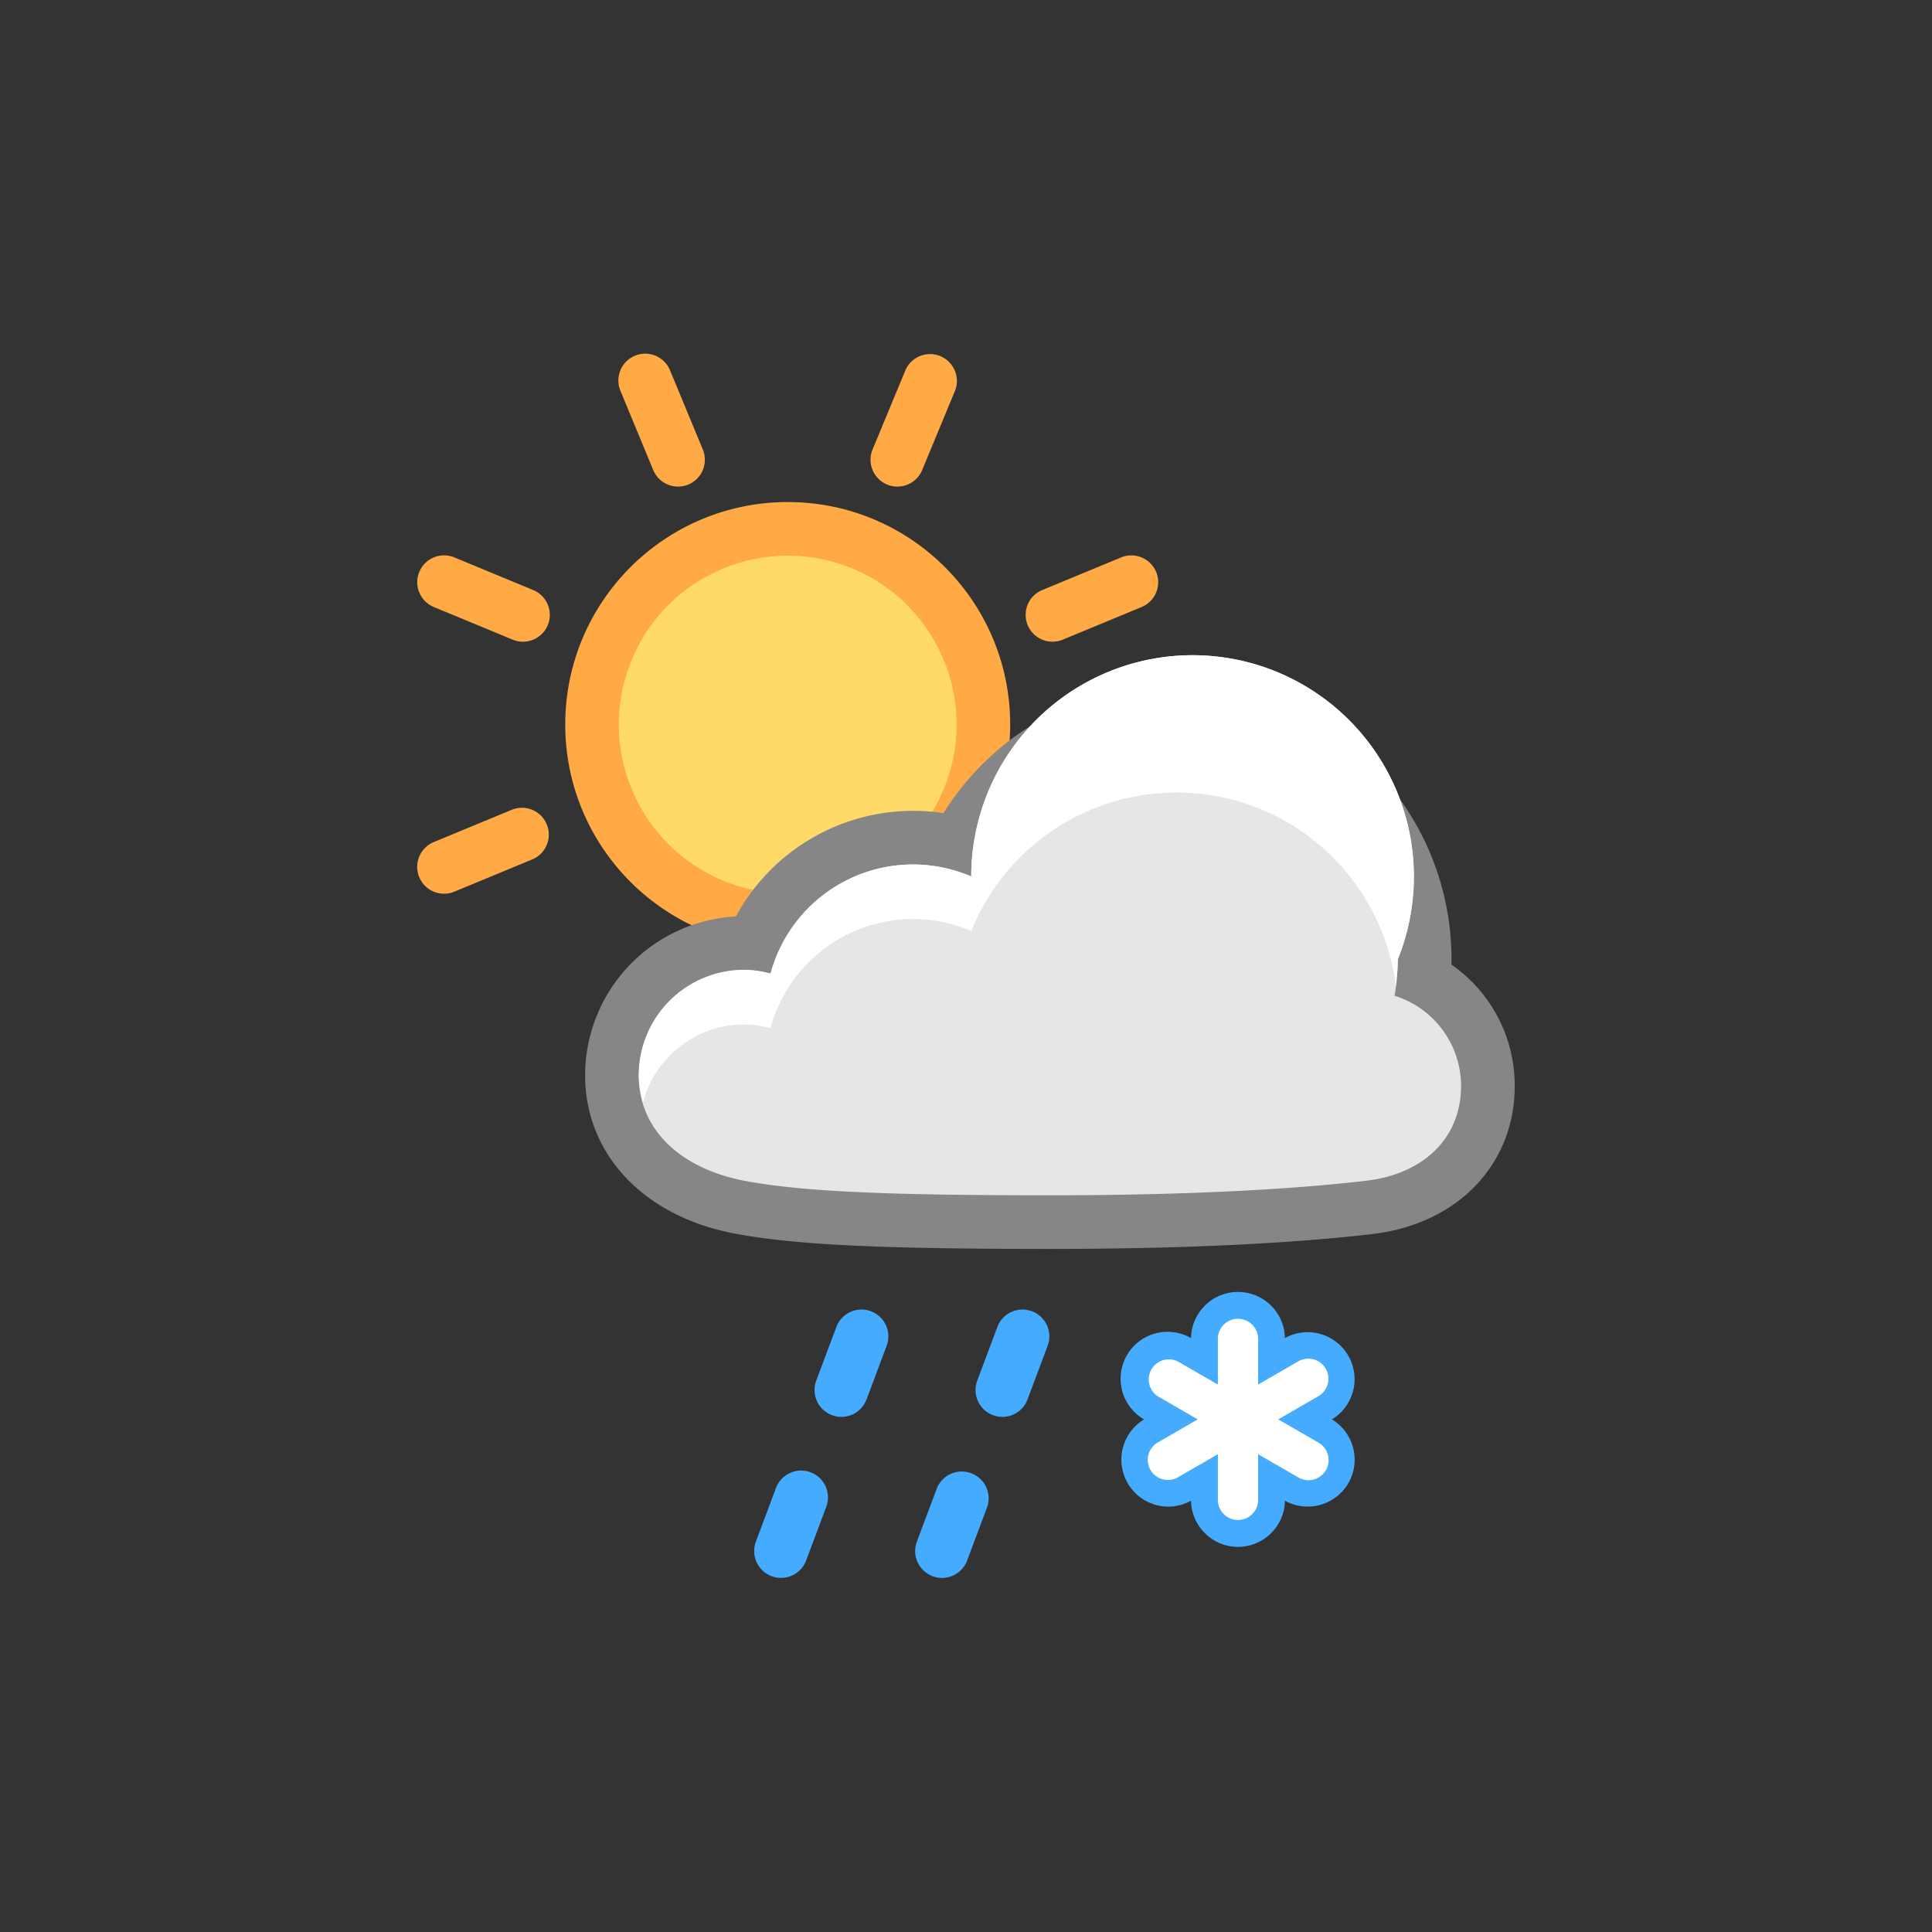
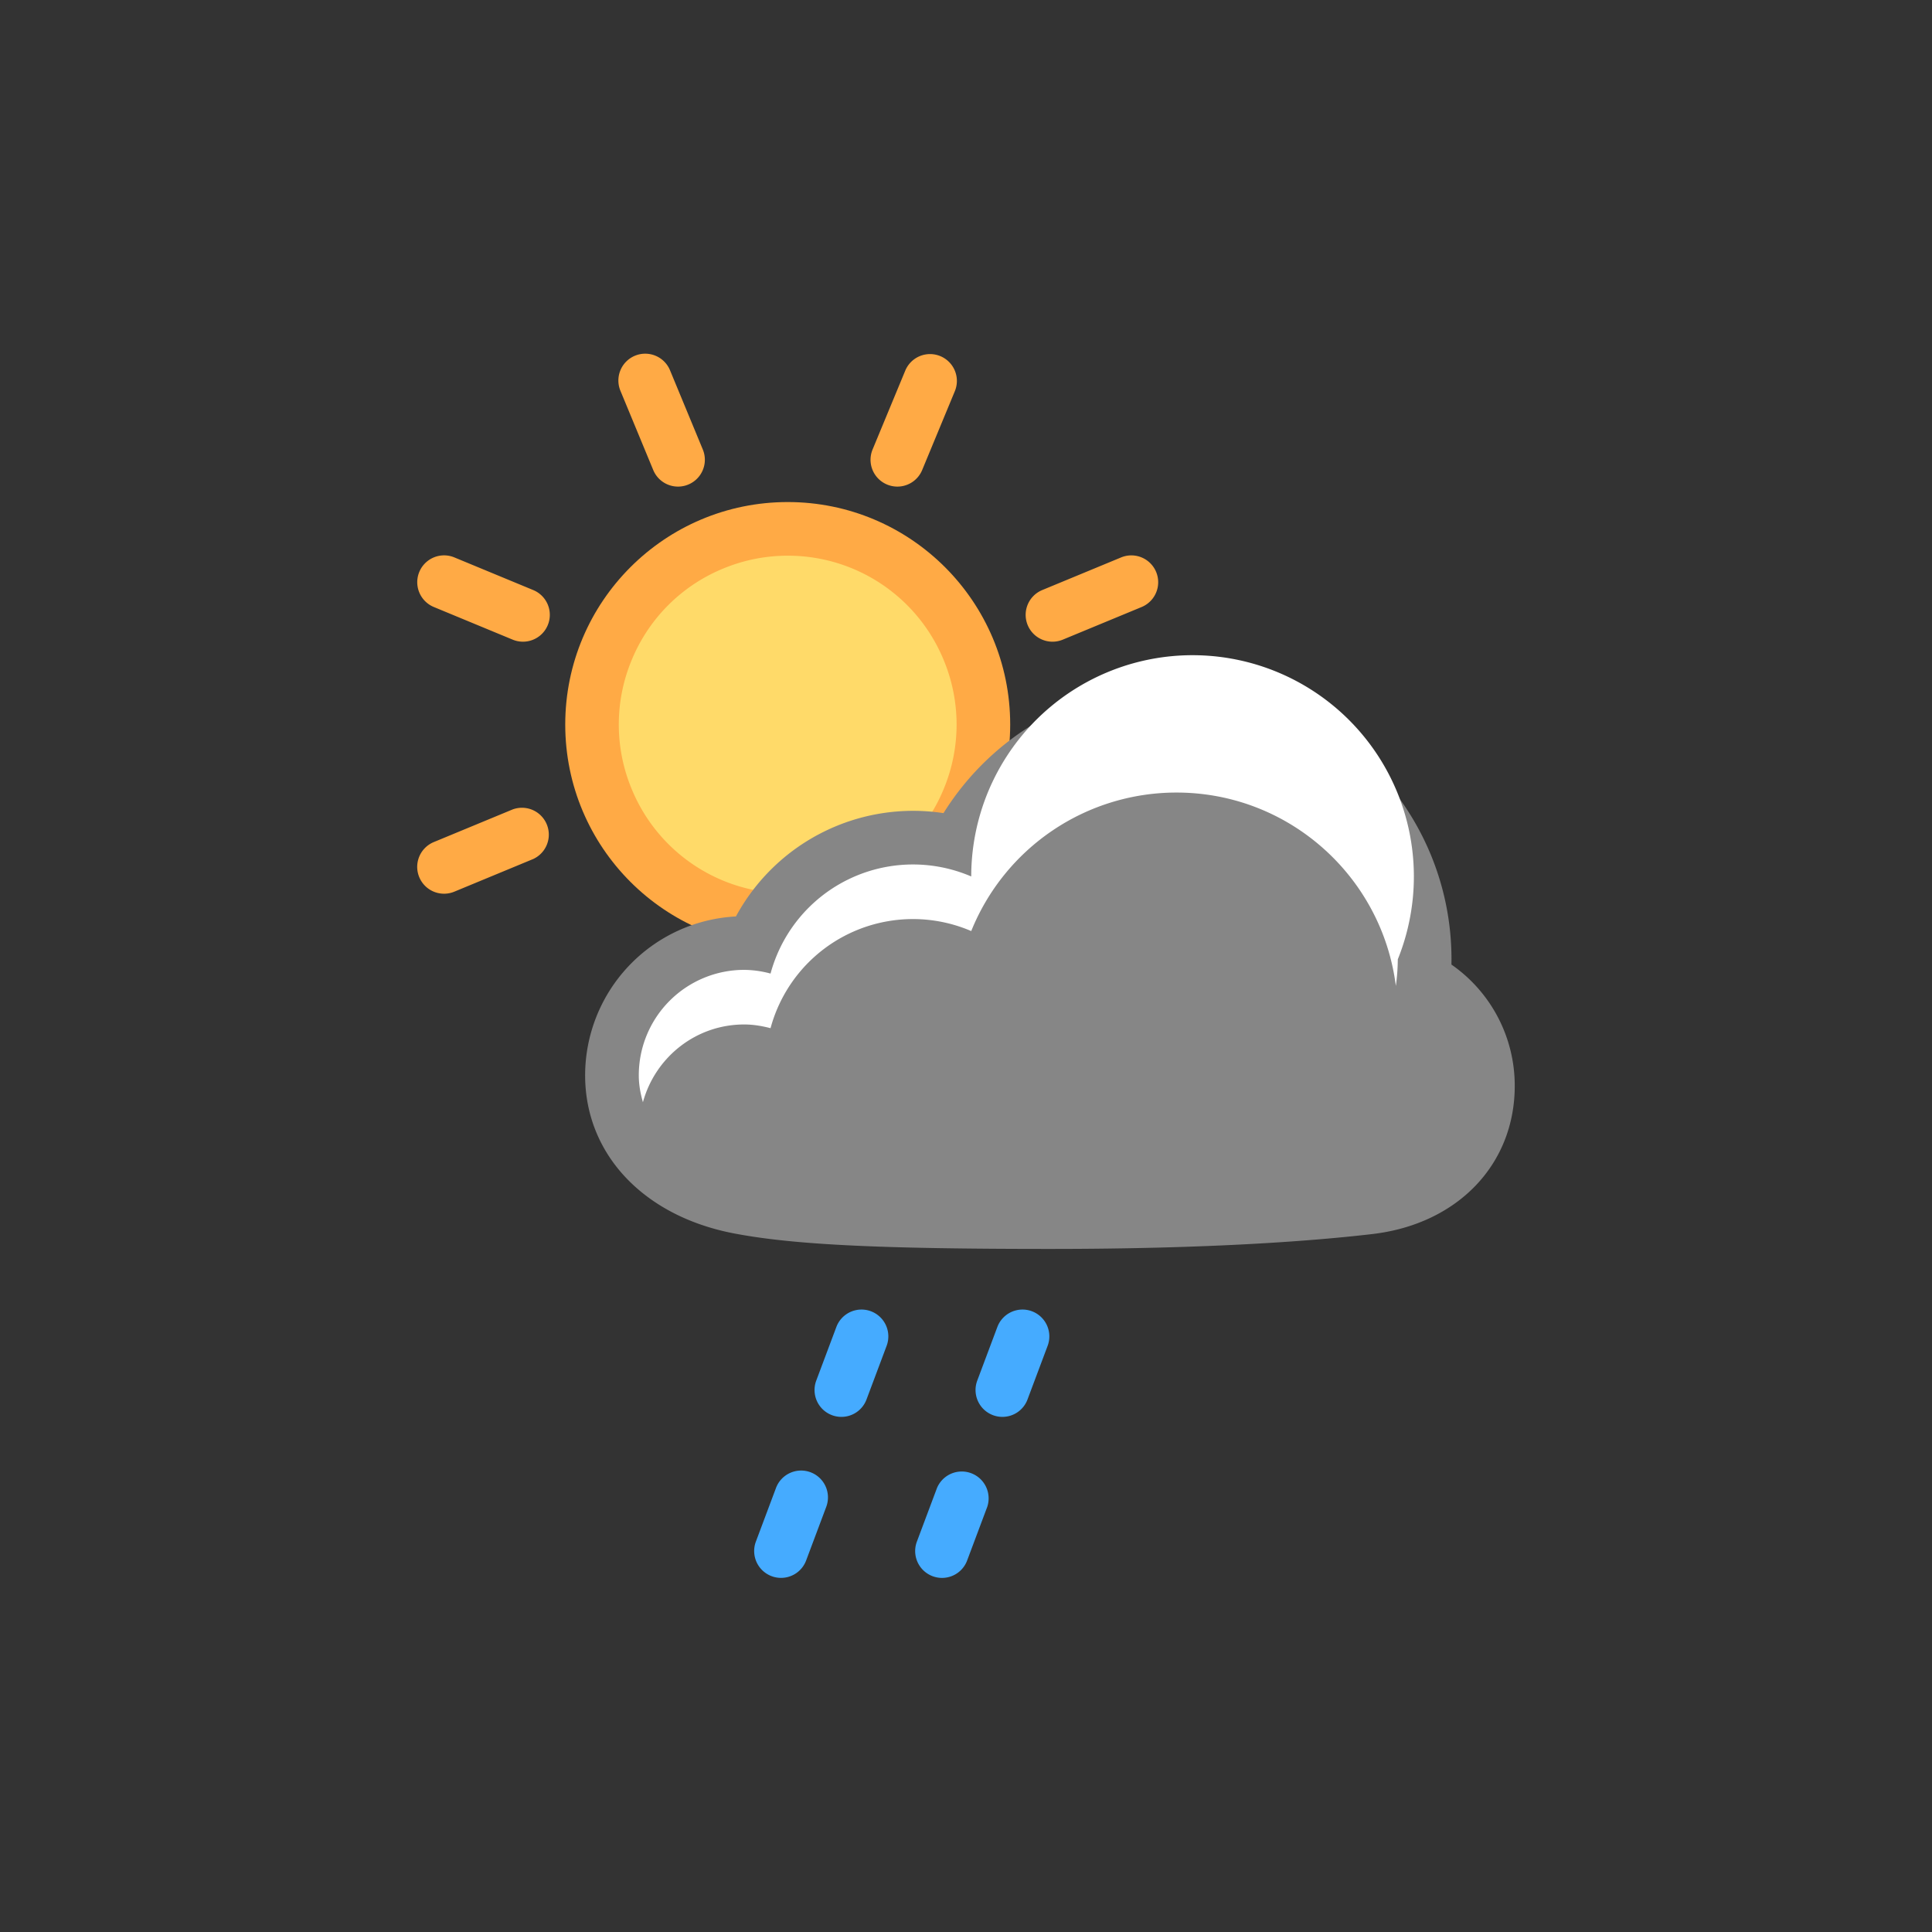
<svg xmlns="http://www.w3.org/2000/svg" version="1.1" id="Layer_1" x="0px" y="0px" width="144px" height="144px" viewBox="0 0 72 72" xml:space="preserve">
  <rect x="0" y="0" width="72" height="72" fill="#333333" stroke="none" />
-   <path fill="#45ABFF" d="M46.136 48.147c-.955 0-1.733.769-1.75 1.72a1.749 1.749 0 0 0-1.75 3.03 1.751 1.751 0 0 0 .902 3.25c.296 0 .589-.076.848-.22.016.951.795 1.72 1.75 1.72s1.733-.769 1.75-1.719a1.754 1.754 0 0 0 2.364-.657c.477-.827.2-1.885-.615-2.374a1.751 1.751 0 0 0-.902-3.25c-.296 0-.589.076-.848.22a1.751 1.751 0 0 0-1.749-1.72z" />
  <path fill="#FFAA45" d="M25.268 18.134a1 1 0 0 1-.924-.618l-1.216-2.937a1 1 0 1 1 1.848-.764l1.216 2.937a1 1 0 0 1-.924 1.382z" />
  <path fill="#FFAA45" d="M16.551 33.306a1 1 0 0 1-.383-1.925l2.937-1.216a1.001 1.001 0 0 1 .766 1.848l-2.937 1.216a.996.996 0 0 1-.383.077z" />
  <path fill="#FFAA45" d="M39.224 23.914a1 1 0 0 1-.383-1.924l2.938-1.216a1 1 0 1 1 .766 1.848l-2.938 1.216a.998.998 0 0 1-.383.076z" />
  <path fill="#FFAA45" d="M33.443 18.134a1 1 0 0 1-.924-1.384l1.217-2.937a1 1 0 0 1 1.848.766l-1.217 2.937a1 1 0 0 1-.924.618z" />
  <path fill="#FFAA45" d="M19.487 23.914a.996.996 0 0 1-.383-.077l-2.937-1.216a1 1 0 0 1 .766-1.848l2.937 1.216a1 1 0 0 1-.383 1.925z" />
  <circle fill="#FFAA45" cx="29.356" cy="27.001" r="8.291" />
  <path fill="#FFDA69" d="M29.353 20.709a6.274 6.274 0 0 1 5.814 3.885 6.25 6.25 0 0 1 0 4.815 6.249 6.249 0 0 1-3.405 3.404 6.256 6.256 0 0 1-2.404.481 6.276 6.276 0 0 1-5.815-3.885 6.25 6.25 0 0 1 0-4.815 6.249 6.249 0 0 1 3.405-3.404 6.26 6.26 0 0 1 2.405-.481" />
  <path fill="#868686" d="M43.842 25.502c-3.586 0-6.83 1.837-8.681 4.801a7.51 7.51 0 0 0-7.735 3.85 5.936 5.936 0 0 0-5.62 5.921c0 2.936 2.18 5.25 5.554 5.893 2.206.421 5.395.577 11.768.577 6.022 0 9.86-.302 12.019-.555 3.172-.372 5.303-2.591 5.303-5.522a5.493 5.493 0 0 0-2.359-4.52l.002-.194c-.001-5.653-4.599-10.251-10.251-10.251z" />
  <path fill="#45ABFF" d="M29.106 58.803a1.001 1.001 0 0 1-.937-1.351l.75-2a1 1 0 0 1 1.873.703l-.75 2a.998.998 0 0 1-.936.648z" />
  <path fill="#45ABFF" d="M31.356 52.803a1.001 1.001 0 0 1-.937-1.351l.75-2a1 1 0 0 1 1.873.703l-.75 2a.998.998 0 0 1-.936.648z" />
  <path fill="#45ABFF" d="M35.106 58.804a1.001 1.001 0 0 1-.937-1.351l.75-2a1.001 1.001 0 0 1 1.873.703l-.75 2a.998.998 0 0 1-.936.648z" />
  <path fill="#45ABFF" d="M37.356 52.803a1.001 1.001 0 0 1-.937-1.351l.75-2a1 1 0 1 1 1.873.703l-.75 2a.998.998 0 0 1-.936.648z" />
-   <path fill="#E6E6E6" d="M51.971 37.109a8.32 8.32 0 0 0 .121-1.357 8.248 8.248 0 1 0-15.897-3.088 5.498 5.498 0 0 0-7.479 3.619 3.872 3.872 0 0 0-.981-.138 3.929 3.929 0 0 0-3.929 3.929c0 2.17 1.744 3.512 3.929 3.929s5.518.542 11.393.542 9.655-.292 11.786-.542c2.131-.25 3.536-1.583 3.536-3.536a3.526 3.526 0 0 0-2.479-3.358z" />
-   <path fill="#FFF" d="M27.735 38.179c.341 0 .666.057.981.138a5.497 5.497 0 0 1 7.479-3.619 8.247 8.247 0 0 1 7.647-5.162c4.203 0 7.664 3.144 8.177 7.207a7.72 7.72 0 0 0 .073-.992 8.248 8.248 0 1 0-15.897-3.088 5.498 5.498 0 0 0-7.479 3.619 3.872 3.872 0 0 0-.981-.138 3.929 3.929 0 0 0-3.929 3.929c0 .36.064.689.154 1.004.455-1.666 1.964-2.898 3.775-2.898z" />
-   <path fill="#FFF" d="M49.109 53.747l-1.473-.851 1.473-.851a.75.75 0 1 0-.75-1.298l-1.473.851v-1.701a.75.75 0 0 0-1.5 0v1.701l-1.473-.851a.75.75 0 0 0-.75 1.298l1.473.851-1.473.851a.75.75 0 1 0 .751 1.298l1.473-.851v1.701a.75.75 0 0 0 1.5 0v-1.701l1.473.851a.75.75 0 1 0 .749-1.298z" />
+   <path fill="#FFF" d="M27.735 38.179c.341 0 .666.057.981.138a5.497 5.497 0 0 1 7.479-3.619 8.247 8.247 0 0 1 7.647-5.162c4.203 0 7.664 3.144 8.177 7.207a7.72 7.72 0 0 0 .073-.992 8.248 8.248 0 1 0-15.897-3.088 5.498 5.498 0 0 0-7.479 3.619 3.872 3.872 0 0 0-.981-.138 3.929 3.929 0 0 0-3.929 3.929c0 .36.064.689.154 1.004.455-1.666 1.964-2.898 3.775-2.898" />
</svg>